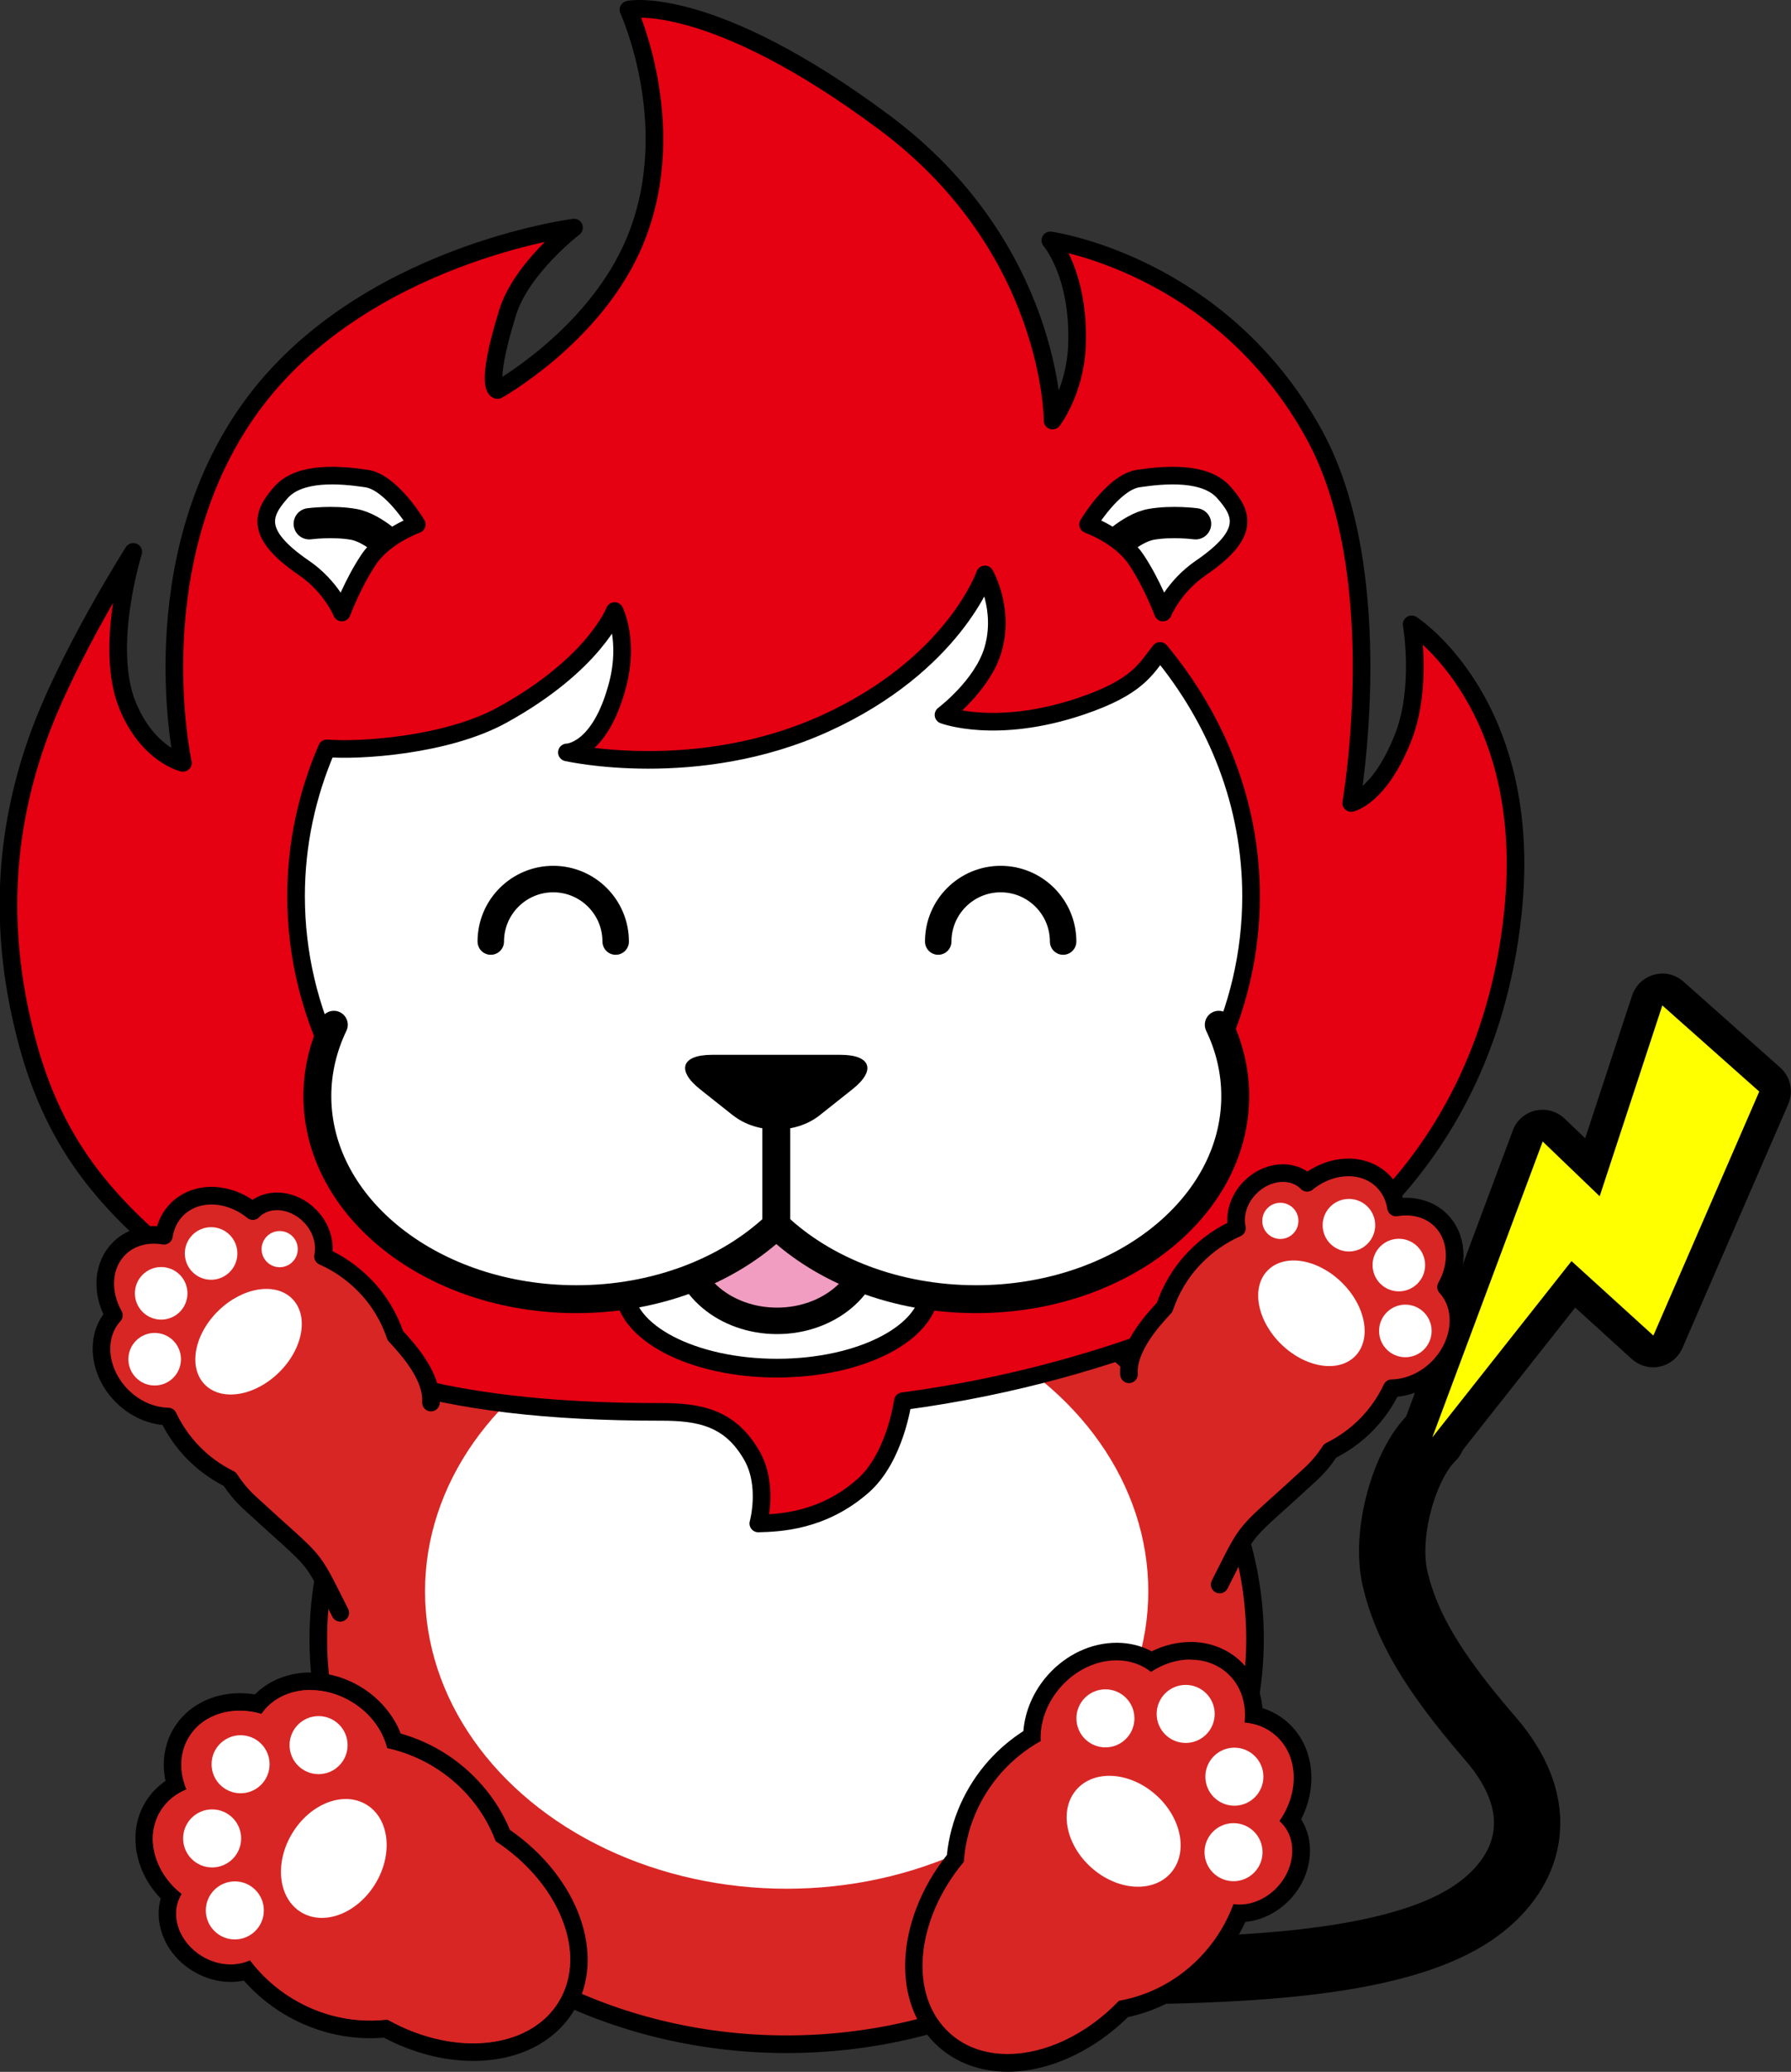
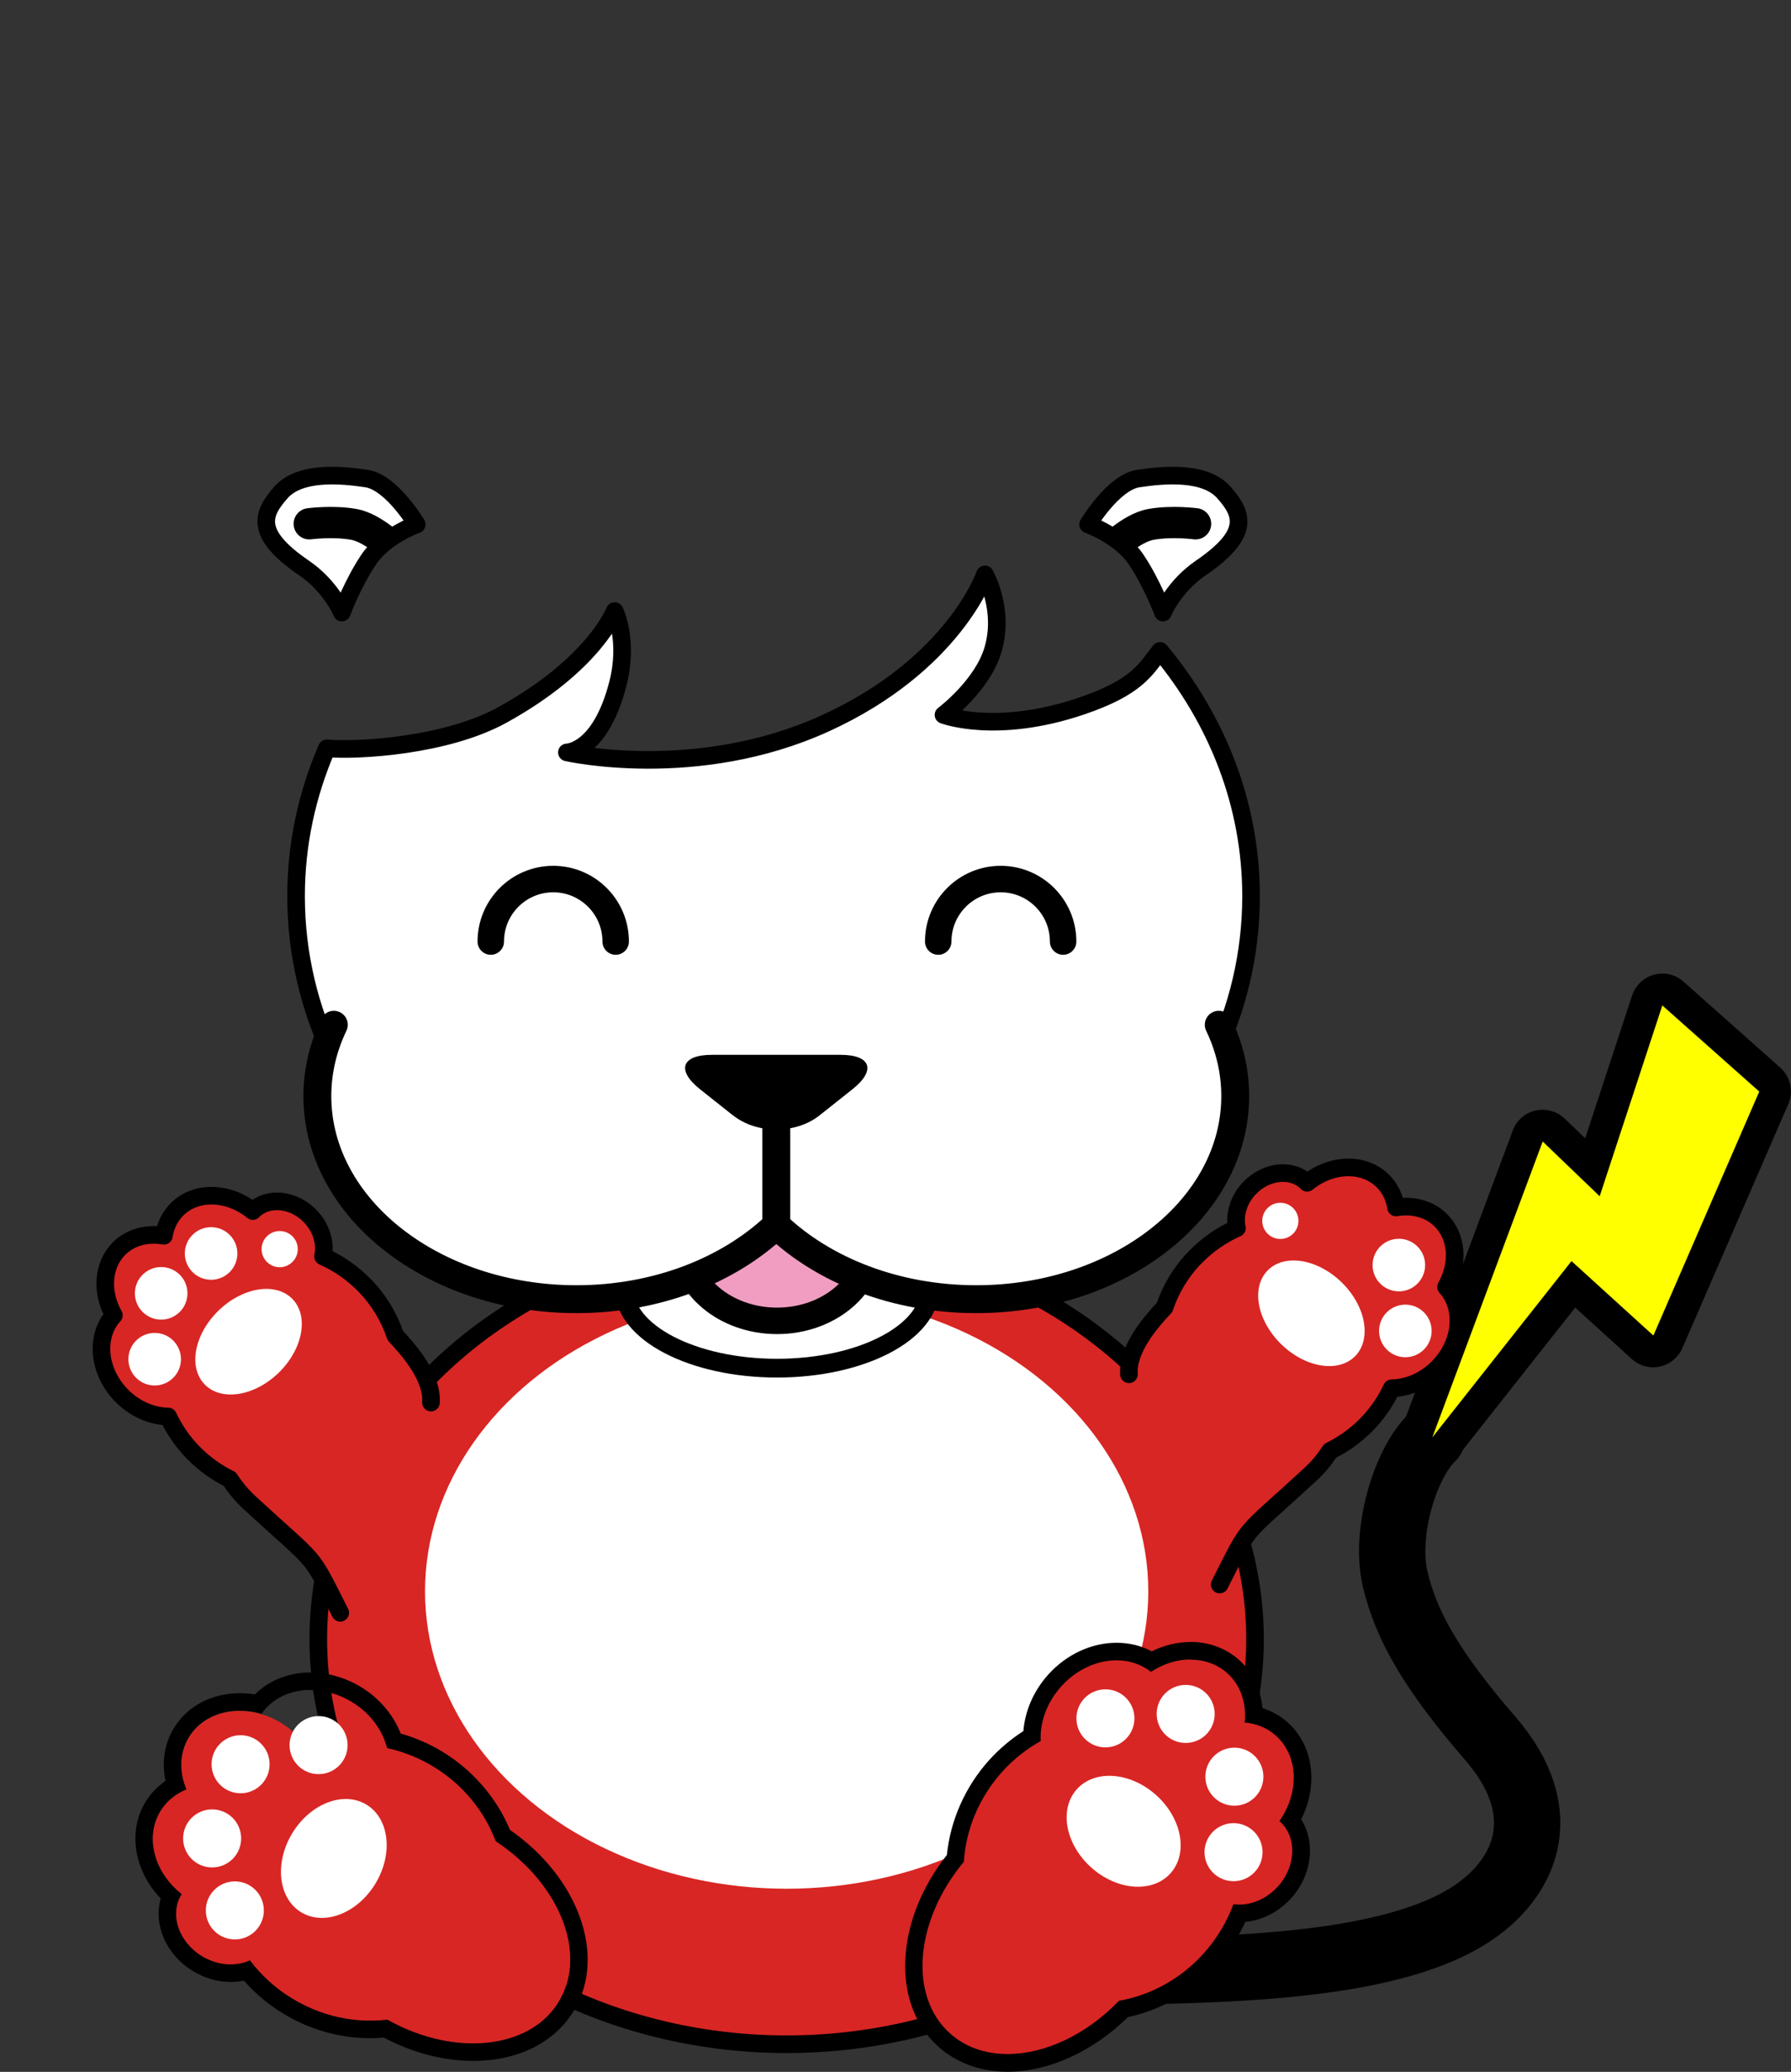
<svg xmlns="http://www.w3.org/2000/svg" id="uuid-6ab1c925-c731-40e8-8234-ceb12198dd2a" data-name="レイヤー_2" width="190.13" height="219.85" viewBox="0 0 190.13 219.85">
  <rect x="0" y="0" width="190.13" height="219.85" fill="#333333" stroke="none" />
  <defs>
    <clipPath id="uuid-c2319570-8677-4546-8a0e-b22936f84305">
      <path d="M36.29,64.99s-1.14-2.76-4.03-4.73c-5.37-3.67-4.4-5.78-2.43-8.01s6.21-1.9,9.08-1.47c2.67.4,5.33,4.87,5.33,4.87,0,0-3.41,1.2-5.11,3.74s-2.84,5.61-2.84,5.61Z" fill="none" />
    </clipPath>
    <clipPath id="uuid-0388afcd-114b-444c-ba81-ac2329bb14d8">
      <path d="M123.46,64.99s1.14-2.76,4.03-4.73c5.37-3.67,4.4-5.78,2.43-8.01s-6.21-1.9-9.08-1.47c-2.67.4-5.33,4.87-5.33,4.87,0,0,3.41,1.2,5.11,3.74s2.84,5.61,2.84,5.61Z" fill="none" />
    </clipPath>
  </defs>
  <g id="uuid-abc7cba4-7949-435e-91bb-c8a3999eddb3" data-name="company">
    <g>
      <g>
        <path d="M90.45,208.26s19.23,1.15,32.47.87c11.6-.25,25.22-1.08,32.8-5.73,6.16-3.78,9.46-10.88,2.49-18.93-6.22-7.18-8.94-11.98-10.1-16.9s1.04-12.28,3.92-15.04" fill="none" stroke="#000" stroke-linecap="round" stroke-linejoin="round" stroke-width="7.04" />
        <g>
          <path d="M152.05,154.23c-.28,0-.57-.07-.83-.22-.72-.41-1.04-1.28-.75-2.06l11.72-31.4c.2-.53.65-.93,1.21-1.06.12-.03.25-.04.38-.04.43,0,.85.17,1.17.47l4.11,3.95,5.81-17.7c.18-.54.62-.96,1.16-1.1.15-.04.29-.06.44-.06.41,0,.81.15,1.12.43l10.29,9.14c.55.48.72,1.26.43,1.93l-11.24,25.89c-.22.5-.66.86-1.19.98-.12.03-.24.04-.35.04-.42,0-.82-.15-1.14-.44l-7.35-6.68-13.65,17.29c-.33.42-.82.64-1.33.64Z" fill="#ff0" />
          <path d="M176.47,106.69l10.29,9.14-11.24,25.89-8.69-7.9-14.78,18.71,11.72-31.4,6.05,5.81,6.65-20.25M176.47,103.31c-.29,0-.59.04-.88.12-1.1.3-1.97,1.13-2.33,2.21l-4.98,15.15-2.18-2.09c-.64-.61-1.48-.94-2.34-.94-.25,0-.5.03-.75.08-1.11.25-2.02,1.05-2.41,2.11l-11.72,31.4c-.58,1.56.06,3.31,1.51,4.12.52.29,1.09.43,1.65.43,1,0,1.99-.45,2.65-1.28l12.53-15.87,6.01,5.46c.63.57,1.44.88,2.27.88.24,0,.47-.02.71-.08,1.06-.23,1.95-.96,2.39-1.96l11.24-25.89c.58-1.34.24-2.9-.85-3.87l-10.29-9.14c-.63-.56-1.43-.85-2.24-.85h0Z" />
        </g>
        <ellipse cx="83.51" cy="173.93" rx="49.72" ry="42.99" fill="#d82624" stroke="#000" stroke-linecap="round" stroke-linejoin="round" stroke-width="1.87" />
        <ellipse cx="83.51" cy="168.86" rx="38.39" ry="31.56" fill="#fff" />
        <g>
          <g>
-             <path d="M50.24,217.75c-3.09,0-6.29-.86-9.29-2.49-.55.06-1.1.08-1.65.08-3.06,0-6.08-.85-8.74-2.47-1.66-1.01-3.12-2.27-4.33-3.75-.55.17-1.14.25-1.74.25-1.22,0-2.44-.35-3.53-1.01-1.39-.84-2.42-2.1-2.9-3.54-.42-1.24-.39-2.5.07-3.61-2.84-2.62-3.67-6.58-1.9-9.5.58-.96,1.4-1.74,2.4-2.3-.58-1.94-.37-3.93.62-5.56,1.24-2.04,3.55-3.26,6.19-3.26.65,0,1.3.07,1.95.22,1.32-1.54,3.32-2.41,5.59-2.41,1.67,0,3.35.48,4.86,1.39,1.92,1.17,3.35,2.94,4,4.92,1.65.42,3.2,1.07,4.63,1.94,3.14,1.91,5.58,4.78,6.91,8.12,7.07,4.78,10.02,12.68,6.73,18.1-1.88,3.09-5.48,4.86-9.87,4.86h0Z" fill="#d82624" />
+             <path d="M50.24,217.75h0Z" fill="#d82624" />
            <path d="M32.98,179.34c1.45,0,2.97.41,4.37,1.26,1.97,1.19,3.27,3.01,3.74,4.9,1.68.37,3.33,1,4.9,1.95,3.18,1.93,5.45,4.78,6.63,7.94,6.77,4.44,9.78,11.93,6.7,17-1.77,2.91-5.16,4.41-9.07,4.41-2.9,0-6.09-.83-9.1-2.52-.61.07-1.22.11-1.84.11-2.79,0-5.65-.75-8.26-2.34-1.81-1.1-3.32-2.49-4.51-4.07-.62.29-1.32.44-2.05.44-1.01,0-2.07-.28-3.04-.88-2.48-1.51-3.45-4.43-2.18-6.52.01-.02.03-.04.04-.06-2.91-2.28-3.95-6.02-2.27-8.78.65-1.07,1.63-1.84,2.77-2.31-.78-1.85-.77-3.88.25-5.55,1.11-1.83,3.16-2.8,5.39-2.8.76,0,1.54.11,2.31.34,1.14-1.66,3.1-2.54,5.22-2.54M32.98,177.47c-2.34,0-4.43.84-5.92,2.33-.54-.09-1.08-.13-1.61-.13-2.97,0-5.58,1.38-6.99,3.7-1.01,1.66-1.31,3.64-.89,5.61-.87.6-1.59,1.35-2.13,2.24-1.91,3.14-1.18,7.32,1.62,10.24-.33,1.16-.29,2.41.12,3.65.55,1.65,1.72,3.09,3.3,4.05,1.24.75,2.62,1.15,4.01,1.15.47,0,.95-.05,1.4-.14,1.2,1.36,2.6,2.54,4.18,3.5,2.81,1.71,6,2.61,9.23,2.61.48,0,.97-.02,1.45-.06,3.06,1.62,6.33,2.47,9.49,2.47,4.73,0,8.62-1.94,10.67-5.31,3.52-5.79.54-14.13-6.77-19.2-1.42-3.41-3.96-6.35-7.19-8.31-1.37-.83-2.85-1.47-4.41-1.92-.78-1.99-2.28-3.76-4.23-4.94-1.65-1-3.5-1.53-5.34-1.53h0Z" />
          </g>
          <ellipse cx="38.51" cy="199.76" rx="14.39" ry="15.29" transform="translate(-152.21 128.97) rotate(-58.72)" fill="#d82624" />
          <ellipse cx="46.25" cy="204.46" rx="11.08" ry="15.29" transform="translate(-152.51 137.84) rotate(-58.72)" fill="#d82624" />
          <ellipse cx="23.49" cy="196.12" rx="6.39" ry="7.55" transform="translate(-156.33 114.37) rotate(-58.72)" fill="#d82624" />
          <ellipse cx="26.51" cy="188.27" rx="6.39" ry="7.55" transform="translate(-148.16 113.18) rotate(-58.72)" fill="#d82624" />
-           <ellipse cx="34.03" cy="186.07" rx="6.39" ry="7.55" transform="translate(-142.66 118.55) rotate(-58.72)" fill="#d82624" />
          <ellipse cx="23.75" cy="203.76" rx="4.44" ry="5.25" transform="translate(-162.73 118.28) rotate(-58.72)" fill="#d82624" />
          <circle cx="24.93" cy="202.72" r="3.08" fill="#fff" />
          <circle cx="22.52" cy="195.08" r="3.08" fill="#fff" />
          <circle cx="25.54" cy="187.21" r="3.08" fill="#fff" />
          <circle cx="33.82" cy="185.18" r="3.08" fill="#fff" />
          <ellipse cx="35.44" cy="197.19" rx="6.68" ry="5.16" transform="translate(-151.49 125.11) rotate(-58.72)" fill="#fff" />
        </g>
        <g>
          <ellipse cx="117.1" cy="197.66" rx="15.29" ry="14.39" transform="translate(-108.27 153.06) rotate(-48.16)" fill="#d82624" />
          <ellipse cx="111.06" cy="204.4" rx="15.29" ry="11.08" transform="translate(-115.3 150.81) rotate(-48.16)" fill="#d82624" />
          <ellipse cx="130.42" cy="189.81" rx="7.55" ry="6.39" transform="translate(-97.99 160.37) rotate(-48.16)" fill="#d82624" />
          <ellipse cx="125.25" cy="183.17" rx="7.55" ry="6.39" transform="translate(-94.76 154.31) rotate(-48.16)" fill="#d82624" />
          <ellipse cx="117.41" cy="183.25" rx="7.55" ry="6.39" transform="translate(-97.43 148.49) rotate(-48.16)" fill="#d82624" />
          <ellipse cx="132.38" cy="197.2" rx="5.25" ry="4.44" transform="translate(-102.84 164.3) rotate(-48.16)" fill="#d82624" />
          <g>
            <path d="M106.97,218.91c-2.64,0-4.96-.84-6.74-2.42-4.73-4.23-4.19-12.65,1.18-19.28.3-3.58,1.8-7.04,4.25-9.78,1.11-1.25,2.42-2.32,3.87-3.2.05-2.09.9-4.2,2.4-5.87,1.76-1.97,4.17-3.1,6.59-3.1,1.36,0,2.62.36,3.69,1.04,1.31-.74,2.73-1.13,4.16-1.13,1.73,0,3.3.58,4.52,1.67,1.42,1.27,2.2,3.11,2.2,5.14,1.12.24,2.14.75,2.97,1.5,2.55,2.28,2.9,6.32.93,9.65,1.68,2.09,1.45,5.34-.62,7.65-1.28,1.43-3.03,2.25-4.8,2.25,0,0-.01,0-.02,0-.73,1.77-1.76,3.39-3.06,4.84-2.45,2.74-5.73,4.61-9.25,5.31-3.54,3.59-8.12,5.72-12.29,5.72Z" fill="#d82624" />
            <path d="M126.39,176.11c1.44,0,2.81.47,3.89,1.43,1.46,1.3,2.06,3.24,1.85,5.24,1.23.11,2.39.56,3.32,1.4,2.41,2.15,2.5,6.04.37,9.06.02.02.04.03.05.04,1.83,1.64,1.74,4.72-.19,6.88-1.14,1.27-2.67,1.94-4.1,1.94-.22,0-.43-.01-.64-.05-.68,1.85-1.72,3.62-3.13,5.2-2.48,2.77-5.7,4.48-9.02,5.06-3.52,3.66-7.93,5.65-11.83,5.65-2.32,0-4.46-.71-6.11-2.19-4.43-3.96-3.72-11.99,1.47-18.21.22-3.37,1.56-6.74,4.04-9.52,1.22-1.36,2.62-2.45,4.12-3.29-.1-1.95.62-4.06,2.16-5.78,1.64-1.83,3.83-2.79,5.89-2.79,1.33,0,2.61.4,3.66,1.23,1.31-.87,2.78-1.32,4.19-1.32M126.39,174.24c-1.41,0-2.82.34-4.13.99-1.11-.6-2.38-.91-3.72-.91-2.69,0-5.35,1.24-7.29,3.41-1.52,1.7-2.44,3.82-2.61,5.96-1.36.88-2.59,1.92-3.66,3.11-2.52,2.81-4.09,6.36-4.46,10.04-5.52,6.98-5.95,15.82-.9,20.34,1.95,1.74,4.49,2.66,7.36,2.66,4.34,0,9.07-2.16,12.76-5.8,3.62-.77,6.96-2.73,9.48-5.54,1.23-1.38,2.23-2.91,2.98-4.56,1.82-.17,3.57-1.07,4.89-2.54,2.23-2.49,2.57-5.95,1.04-8.35,1.84-3.6,1.32-7.82-1.42-10.27-.78-.7-1.69-1.21-2.69-1.53-.17-2.01-1.04-3.81-2.48-5.11-1.38-1.23-3.2-1.91-5.14-1.91h0Z" />
          </g>
          <circle cx="130.95" cy="196.54" r="3.08" fill="#fff" />
          <circle cx="131.04" cy="188.53" r="3.08" fill="#fff" />
          <circle cx="125.87" cy="181.87" r="3.08" fill="#fff" />
          <circle cx="117.35" cy="182.34" r="3.08" fill="#fff" />
          <ellipse cx="119.29" cy="194.31" rx="5.16" ry="6.68" transform="translate(-105.05 153.58) rotate(-48.16)" fill="#fff" />
        </g>
      </g>
      <g>
-         <path d="M66.75,1.01s8.67-1.77,27.15,12c17.89,13.34,17.84,31.62,17.84,31.62,0,0,2.41-3.1,2.59-8,.28-7.58-2.83-11.12-2.83-11.12,0,0,18.03,2.46,28,20.57,8.19,14.88,3.94,39.13,3.94,39.13,0,0,3.07-.64,5.56-7.07,2.02-5.22.86-11.89.86-11.89,0,0,13.14,8.4,10.73,30.75-3.13,29.18-24.75,39.11-24.75,39.11,0,0-15.63,9.34-40,12.58,0,0-.79,6-4.28,9.03-4.26,3.71-8.79,3.88-11.06,3.94,0,0,1.13-4.03-.68-7.2-2.28-3.99-5.49-4.65-9.67-4.64-24.17.01-36.74-4.54-48.16-13.44-9.1-7.09-15.68-13.32-19.01-25.46-3.25-11.86-2.52-22.5.97-32.39,3.14-8.89,10.2-19.97,10.2-19.97,0,0-3.16,10.05-.61,16.29,2.15,5.26,5.88,6.1,5.88,6.1,0,0-4.7-21.35,7.25-37.8,11.72-16.14,34.27-19,34.27-19,0,0-5.59,4.29-7.05,9.01-2.55,8.23-1.07,8.23-1.07,8.23,0,0,9.81-5.45,14.18-14.89,5.73-12.38-.29-25.47-.29-25.47Z" fill="#e50012" stroke="#000" stroke-linecap="round" stroke-linejoin="round" stroke-width="1.87" />
        <path d="M123.15,69.07c-1.55,1.96-2.39,3.84-8.39,5.87-9.04,3.05-14.6.92-14.6.92,0,0,4.12-3.08,5.25-6.9,1.28-4.32-.85-8.01-.85-8.01,0,0-3.29,9.58-16.96,15.81-13.67,6.22-27.42,3.08-27.42,3.08,0,0,3.52,0,5.4-7.24,1.21-4.69-.33-7.76-.33-7.76,0,0-2.13,5.63-11.93,11.03-5.92,3.26-15.22,3.83-18.62,3.54-2.11,4.88-3.27,10.16-3.27,15.68,0,24.49,22.69,44.34,50.69,44.34s50.69-19.85,50.69-44.34c0-9.72-3.59-18.71-9.66-26.02Z" fill="#fff" stroke="#000" stroke-linecap="round" stroke-linejoin="round" stroke-width="1.87" />
        <ellipse cx="82.41" cy="129.71" rx="15.76" ry="6.11" fill="#fff" stroke="#000" stroke-linecap="round" stroke-linejoin="round" stroke-width="2.81" />
        <ellipse cx="82.49" cy="136.72" rx="16.23" ry="8.46" fill="#fff" stroke="#000" stroke-linecap="round" stroke-linejoin="round" stroke-width="1.99" />
        <ellipse cx="82.49" cy="131.87" rx="9.9" ry="8.29" fill="#f09dc1" stroke="#000" stroke-linecap="round" stroke-linejoin="round" stroke-width="2.81" />
        <path d="M35.44,108.74c-1.13,2.36-1.75,4.91-1.75,7.57,0,11.9,12.31,21.55,27.5,21.55,8.54,0,16.17-3.05,21.22-7.84,5.04,4.79,12.68,7.84,21.22,7.84,15.19,0,27.5-9.65,27.5-21.55,0-2.67-.62-5.22-1.75-7.57" fill="#fff" stroke="#000" stroke-linecap="round" stroke-linejoin="round" stroke-width="2.96" />
        <line x1="82.41" y1="115.96" x2="82.41" y2="130.03" fill="#fff" stroke="#000" stroke-linecap="round" stroke-linejoin="round" stroke-width="2.96" />
        <g>
          <path d="M36.29,64.99s-1.14-2.76-4.03-4.73c-5.37-3.67-4.4-5.78-2.43-8.01s6.21-1.9,9.08-1.47c2.67.4,5.33,4.87,5.33,4.87,0,0-3.41,1.2-5.11,3.74s-2.84,5.61-2.84,5.61Z" fill="#fff" stroke="#000" stroke-linecap="round" stroke-linejoin="round" stroke-width="1.87" />
          <g clip-path="url(#uuid-c2319570-8677-4546-8a0e-b22936f84305)">
            <path d="M42.15,58.55s-2.39-2.52-4.61-2.91-4.71-.06-4.71-.06" fill="none" stroke="#000" stroke-linecap="round" stroke-linejoin="round" stroke-width="3.32" />
          </g>
        </g>
        <g>
          <path d="M123.46,64.99s1.14-2.76,4.03-4.73c5.37-3.67,4.4-5.78,2.43-8.01s-6.21-1.9-9.08-1.47c-2.67.4-5.33,4.87-5.33,4.87,0,0,3.41,1.2,5.11,3.74s2.84,5.61,2.84,5.61Z" fill="#fff" stroke="#000" stroke-linecap="round" stroke-linejoin="round" stroke-width="1.87" />
          <g clip-path="url(#uuid-0388afcd-114b-444c-ba81-ac2329bb14d8)">
            <path d="M117.6,58.55s2.39-2.52,4.61-2.91c2.22-.39,4.71-.06,4.71-.06" fill="none" stroke="#000" stroke-linecap="round" stroke-linejoin="round" stroke-width="3.32" />
          </g>
        </g>
        <path d="M77.81,118.35c2.53,2.01,6.67,2.01,9.2,0l3.49-2.77c2.53-2.01,1.96-3.65-1.27-3.65h-13.65c-3.23,0-3.8,1.64-1.27,3.65l3.49,2.77Z" />
      </g>
      <g>
        <path d="M129.48,168.14c3.39-6.7,2.18-4.82,9.63-11.69.83-.76,1.52-1.61,2.1-2.5,1.4-.69,2.72-1.62,3.89-2.82,1.13-1.16,2-2.45,2.65-3.82,1.72-.03,3.54-.79,4.96-2.24,2.49-2.56,2.82-6.29.8-8.5,1.38-2.44,1.22-5.35-.59-7.12-1.23-1.2-2.98-1.62-4.72-1.32-.17-1.08-.64-2.07-1.43-2.84-2.04-1.99-5.47-1.84-8.01.22-.01-.01-.02-.03-.04-.05-1.55-1.51-4.26-1.25-6.04.58-1.21,1.24-1.67,2.88-1.37,4.28-1.6.71-3.1,1.73-4.41,3.07-1.54,1.57-2.62,3.41-3.27,5.34-1.45,1.55-3.96,4.4-3.78,7.1" fill="#d82624" stroke="#000" stroke-linecap="round" stroke-linejoin="round" stroke-width="1.87" />
        <ellipse cx="139.22" cy="139.37" rx="4.59" ry="6.5" transform="translate(-57.76 141.76) rotate(-45.73)" fill="#fff" />
        <circle cx="135.92" cy="129.55" r="1.92" fill="#fff" />
-         <circle cx="143.2" cy="130.01" r="2.79" fill="#fff" />
        <circle cx="148.5" cy="134.24" r="2.79" fill="#fff" />
        <circle cx="149.19" cy="141.23" r="2.79" fill="#fff" />
      </g>
      <g>
        <path d="M36.12,171.14c-3.39-6.7-2.18-4.82-9.63-11.69-.83-.76-1.52-1.61-2.1-2.5-1.4-.69-2.72-1.62-3.89-2.82-1.13-1.16-2-2.45-2.65-3.82-1.72-.03-3.54-.79-4.96-2.24-2.49-2.56-2.82-6.29-.8-8.5-1.38-2.44-1.22-5.35.59-7.12,1.23-1.2,2.98-1.62,4.72-1.32.17-1.08.64-2.07,1.43-2.84,2.04-1.99,5.47-1.84,8.01.22.01-.01.02-.03.04-.05,1.55-1.51,4.26-1.25,6.04.58,1.21,1.24,1.67,2.88,1.37,4.28,1.6.71,3.1,1.73,4.41,3.07,1.54,1.57,2.62,3.41,3.27,5.34,1.45,1.55,3.96,4.4,3.78,7.1" fill="#d82624" stroke="#000" stroke-linecap="round" stroke-linejoin="round" stroke-width="1.87" />
        <ellipse cx="26.39" cy="142.37" rx="6.5" ry="4.59" transform="translate(-91.89 58.85) rotate(-44.27)" fill="#fff" />
        <circle cx="29.69" cy="132.55" r="1.92" fill="#fff" />
        <circle cx="22.41" cy="133.01" r="2.79" fill="#fff" />
        <circle cx="17.11" cy="137.24" r="2.79" fill="#fff" />
        <circle cx="16.42" cy="144.23" r="2.79" fill="#fff" />
      </g>
      <path d="M99.6,99.91c0-3.66,2.97-6.63,6.63-6.63s6.63,2.97,6.63,6.63" fill="none" stroke="#000" stroke-linecap="round" stroke-linejoin="round" stroke-width="2.81" />
      <path d="M52.1,99.91c0-3.66,2.97-6.63,6.63-6.63s6.63,2.97,6.63,6.63" fill="none" stroke="#000" stroke-linecap="round" stroke-linejoin="round" stroke-width="2.81" />
    </g>
  </g>
</svg>